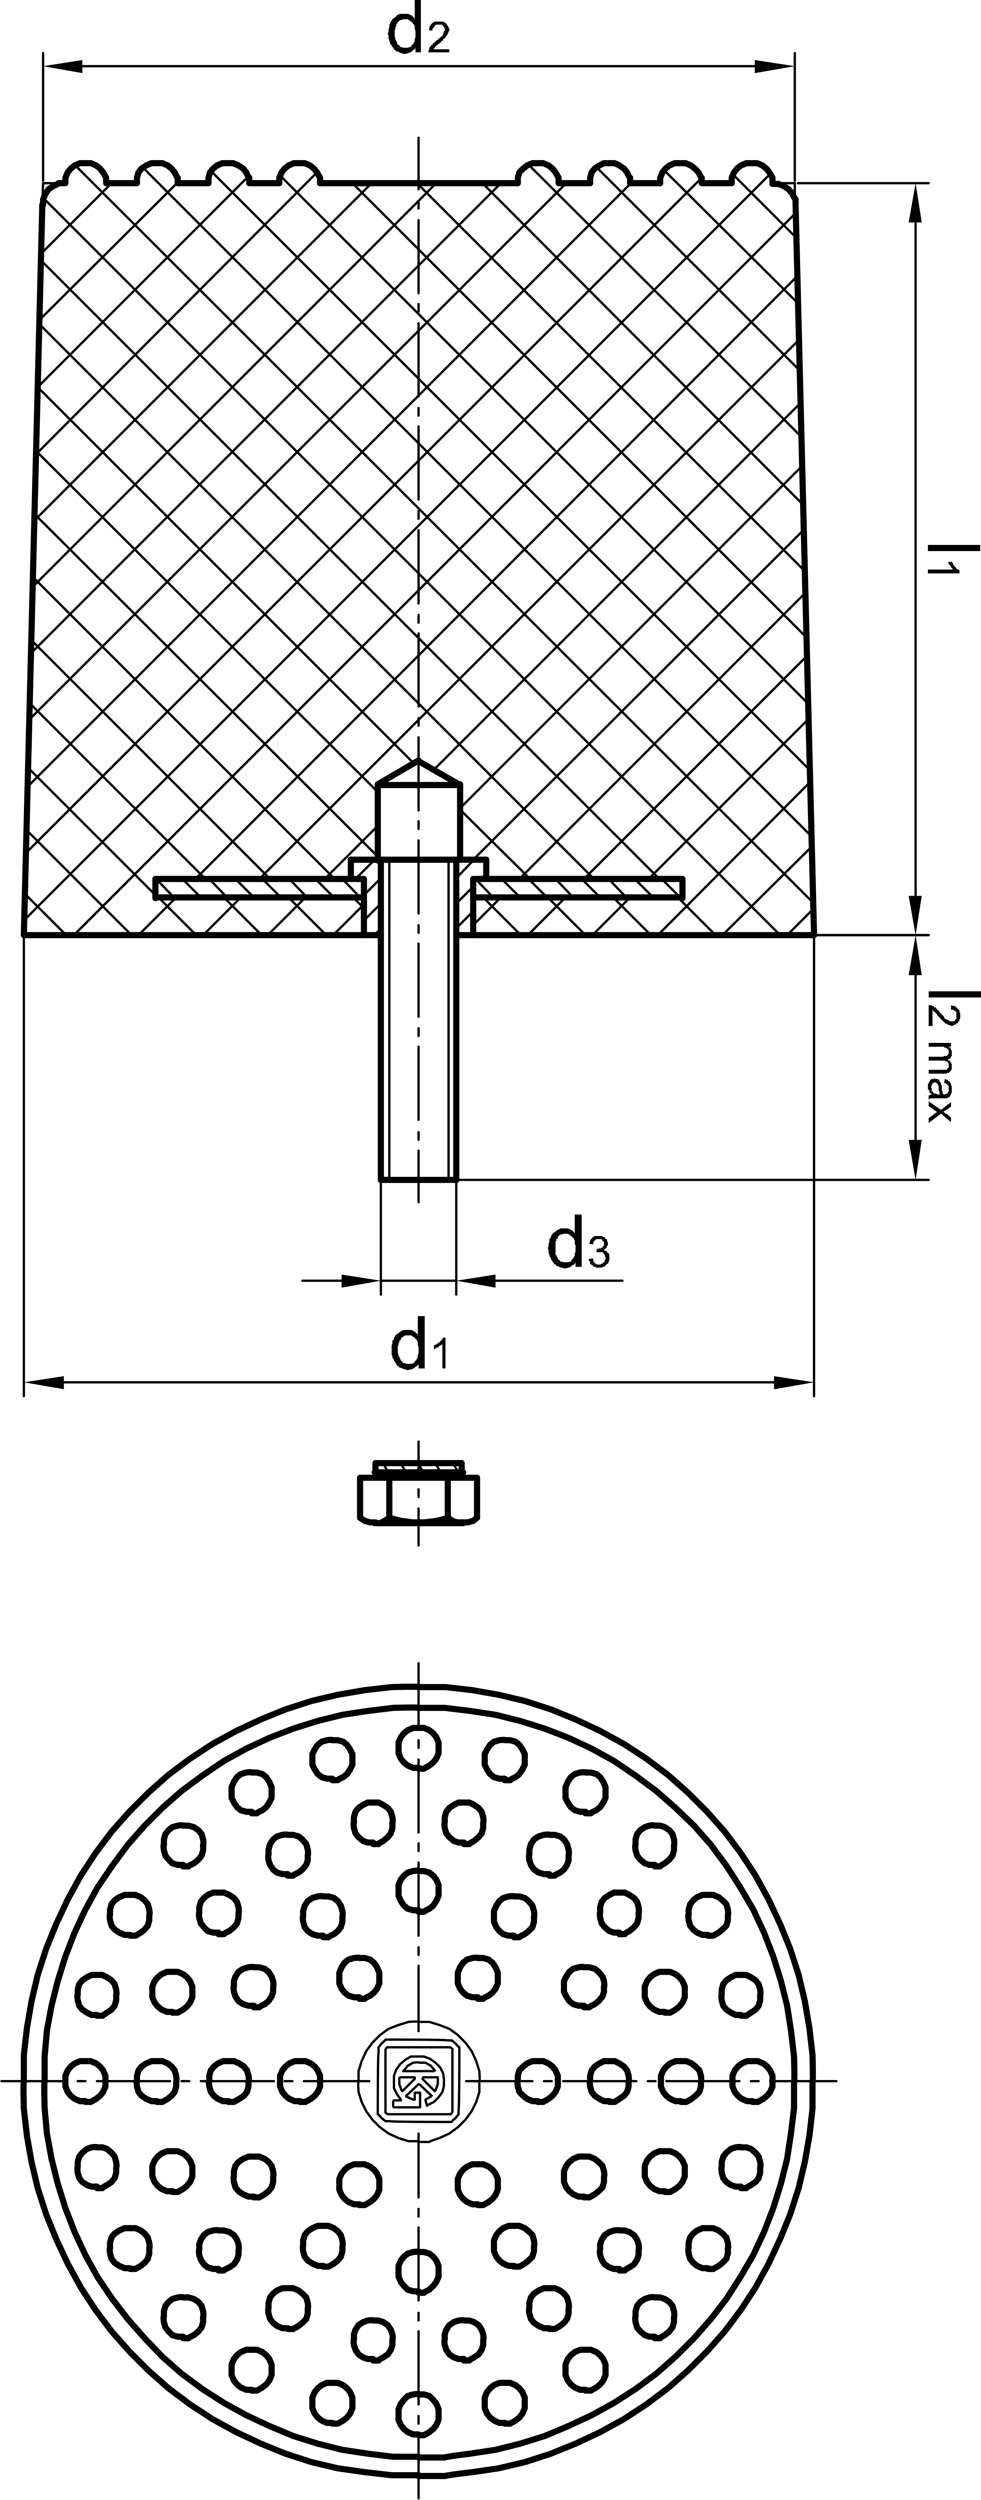
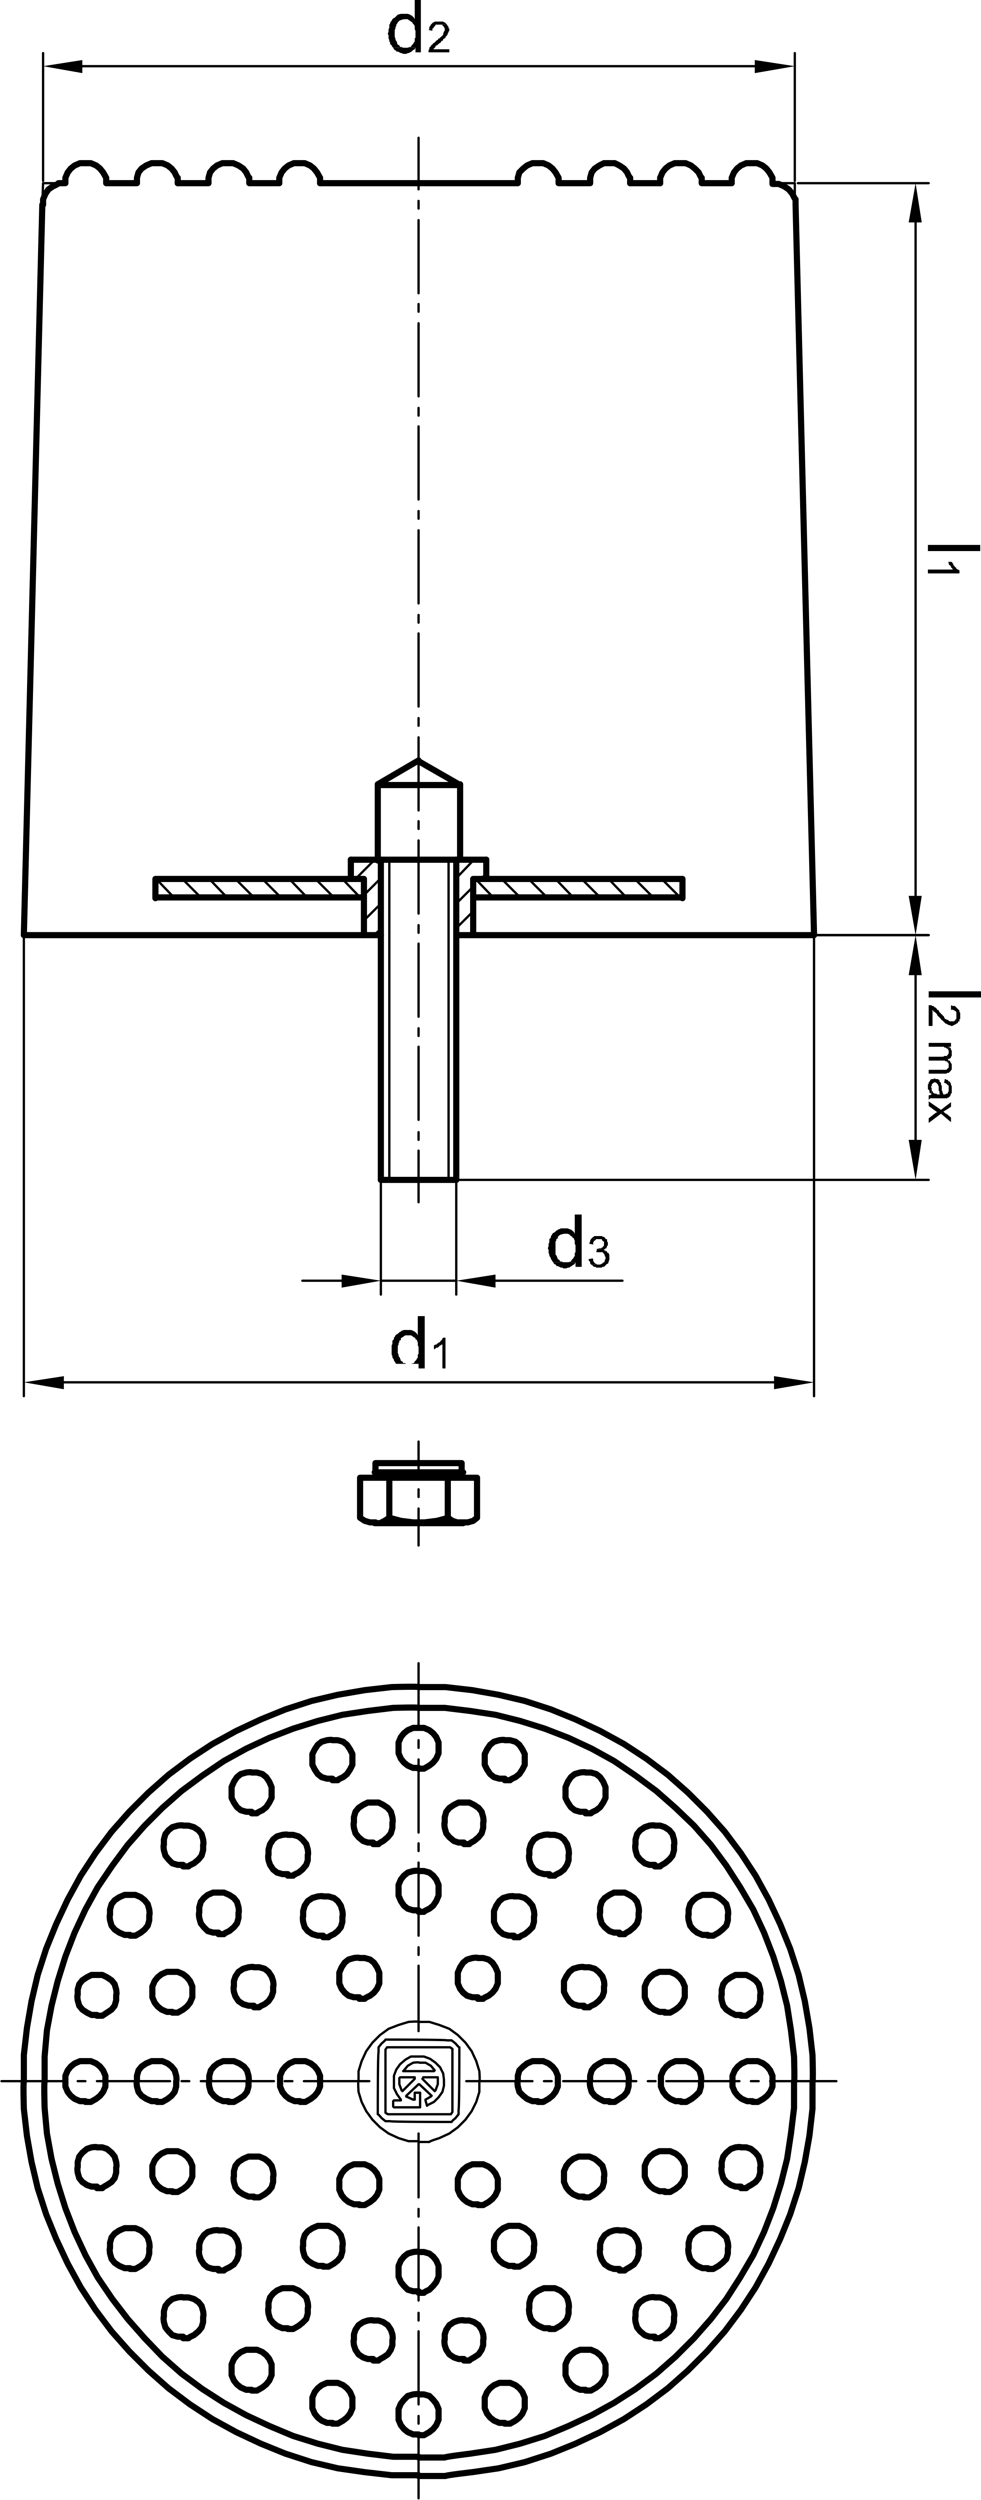
<svg xmlns="http://www.w3.org/2000/svg" id="Ebene_1" data-name="Ebene 1" version="1.2" viewBox="0 0 127.5 324.8">
  <path d="M48.6,121.5l.9-.8M46.2,114.2l2.5-2.5M47.3,116.3l2.2-2.2M47.3,119.6l2.2-2.2" fill="none" stroke="#000" stroke-linecap="round" stroke-linejoin="round" stroke-width=".3" />
  <path d="M49.5,121.5H3.1L5.5,26.6M67.2,23.8h-25.6M45.6,111.7h17.6" fill="none" stroke="#000" stroke-linecap="round" stroke-linejoin="round" stroke-width=".8" />
  <path d="M20.3,114.2l2.4,2.5M23.7,114.2l2.5,2.5M27.2,114.2l2.4,2.5M44.5,114.2l2.4,2.5M41,114.2l2.5,2.5M37.6,114.2l2.4,2.5M34.1,114.2l2.5,2.5M30.6,114.2l2.5,2.5" fill="none" stroke="#000" stroke-linecap="round" stroke-linejoin="round" stroke-width=".3" />
  <path d="M49.5,111.7v41.6M59.3,111.7v41.6M47.3,121.5v-7.3h-1.7v-2.5M45.6,114.2h-25.4v2.5M20.2,116.6h27.1" fill="none" stroke="#000" stroke-linecap="round" stroke-linejoin="round" stroke-width=".8" />
  <path d="M50.6,153.3v-41.6M58.3,153.3v-41.6" fill="none" stroke="#000" stroke-linecap="round" stroke-linejoin="round" stroke-width=".3" />
  <path d="M95.1,23.8h-3.9M76.5,23.8h-3.9M91.2,23.8v-.7c-.1,0-.4-.7-.4-.7l-.5-.5-.5-.4-.7-.3h-.7c0,0-.7,0-.7,0l-.7.3-.5.4-.4.5-.3.7v.7M72.6,23.8v-.7c0,0-.4-.7-.4-.7l-.4-.5-.5-.4-.7-.3h-.7c0,0-.7,0-.7,0l-.7.3-.5.4-.5.5-.2.7v.7M81.9,23.8v-.7c-.1,0-.4-.7-.4-.7l-.4-.5-.6-.4-.6-.3h-.7c0,0-.7,0-.7,0l-.6.3-.6.4-.4.5-.2.7v.7M100.4,23.8v-.7c0,0-.4-.7-.4-.7l-.4-.5-.5-.4-.7-.3h-.7c0,0-.7,0-.7,0l-.7.3-.5.4-.4.5-.3.7v.7M59.3,121.5h46.4M61.5,116.6h27.1M63.2,114.2h25.4" fill="none" stroke="#000" stroke-linecap="round" stroke-linejoin="round" stroke-width=".8" />
  <path d="M61.8,114.2l2.4,2.5M65.2,114.2l2.5,2.5M68.7,114.2l2.5,2.5M86,114.2l2.5,2.5M82.5,114.2l2.5,2.5M79.1,114.2l2.4,2.5M75.6,114.2l2.5,2.5M72.2,114.2l2.4,2.5" fill="none" stroke="#000" stroke-linecap="round" stroke-linejoin="round" stroke-width=".3" />
  <path d="M59.8,111.7v-9.8M49.1,101.9l5.3-3.1M54.4,98.9l5.4,3.1h-10.7v9.8" fill="none" stroke="#000" stroke-linecap="round" stroke-linejoin="round" stroke-width=".8" />
  <path d="M59.3,114.1l2.3-2.4M62.5,114.2l.7-.7M59.3,117.4l2.2-2.2M59.3,120.6l2.2-2.2" fill="none" stroke="#000" stroke-linecap="round" stroke-linejoin="round" stroke-width=".3" />
  <path d="M105.8,121.5l-2.4-94.9v-.7c-.1,0-.4-.7-.4-.7l-.5-.6-.6-.4-.7-.3h-.8M63.2,111.7v2.5M63.2,114.2h-1.7v7.3" fill="none" stroke="#000" stroke-linecap="round" stroke-linejoin="round" stroke-width=".8" />
  <polyline points="103.3 26.6 103.3 23.8 100.4 23.8" fill="none" stroke="#000" stroke-linecap="round" stroke-linejoin="round" stroke-width=".3" />
  <path d="M59.3,153.3h-9.8M88.7,114.2v2.5" fill="none" stroke="#000" stroke-linecap="round" stroke-linejoin="round" stroke-width=".8" />
  <path d="M54.4,149.5v6.7M54.4,147.1v1M54.4,136v9.5M54.4,133.6v1M54.4,122.6v9.5M54.4,120.2v1M54.4,109.2v9.5M54.4,106.7v1M54.4,95.8v9.5M54.4,93.3v1M54.4,82.3v9.5M54.4,79.9v1M54.4,68.9v9.5M54.4,66.4v1M54.4,55.4v9.5M54.4,53v1M54.4,42v9.5M54.4,39.5v1M54.4,28.6v9.5M54.4,26.1v1M54.4,17.9v6.7" fill="none" stroke="#000" stroke-linecap="round" stroke-linejoin="round" stroke-width=".3" />
  <path d="M58.2,197.2l.6.4.6.2h.7c0,0,.7,0,.7,0l.7-.2.5-.4M60,190.1v1.3M59.8,191.3v.7M58.2,197.2v-5.2M62,197.2v-5.2M48.7,197.9h.7c0,0,.6-.3.6-.3l.6-.4M49.1,191.3v.7M48.8,190.1v1.3M50.6,197.2v-5.2M60.2,197.9h-11.5M50.6,197.2l1.5.4,1.6.2h1.5l1.6-.2,1.5-.4M60,190.1h-11.2M60.2,191.3h-11.5M46.8,197.2v-5.2M46.8,197.2l.6.4.7.2h.7M62,192h-15.2" fill="none" stroke="#000" stroke-linecap="round" stroke-linejoin="round" stroke-width=".8" />
  <path d="M8.7,270.4H.2M11.1,270.4h-1M22.1,270.4h-9.5M24.6,270.4h-1M35.6,270.4h-9.5M38,270.4h-1M48,270.4h-8.5M54.4,224.6v-8.5M54.4,227.1v-1M54.4,238.1v-9.5M54.4,240.5v-1M54.4,251.5v-9.5M54.4,254v-1M54.4,263.9v-8.5M100.1,270.4h8.6M97.6,270.4h1M86.6,270.4h9.5M84.2,270.4h1M73.2,270.4h9.5M70.7,270.4h1M60.6,270.4h8.6M54.4,316.3v8.3M54.4,313.9v1M54.4,302.9v9.5M54.4,300.5v1M54.4,289.4v9.5M54.4,287v1M54.4,277.2v8.3" fill="none" stroke="#000" stroke-linecap="round" stroke-linejoin="round" stroke-width=".3" />
  <path d="M54.4,319.3h3.4c0-.1,3.3-.5,3.3-.5l3.3-.5,3.2-.8,3.2-1,3.1-1.3,3-1.4,2.9-1.6,2.8-1.8,2.7-2,2.5-2.2,2.4-2.4,2.2-2.5,2-2.6,1.8-2.8,1.7-2.9,1.4-3,1.2-3.1,1-3.2.8-3.2.5-3.3.4-3.3v-3.4c.1,0,0-3.3,0-3.3l-.4-3.4-.5-3.2-.8-3.2-1-3.2-1.2-3.1-1.4-3-1.7-2.9-1.8-2.8-2-2.7-2.2-2.5-2.4-2.3-2.5-2.2-2.7-2-2.8-1.9-2.9-1.6-3-1.4-3.1-1.2-3.2-1-3.2-.8-3.3-.5-3.3-.4h-3.4c0-.1-3.3,0-3.3,0l-3.3.4-3.3.5-3.2.8-3.2,1-3.1,1.2-3,1.4-2.9,1.6-2.8,1.9-2.7,2-2.5,2.2-2.3,2.3-2.2,2.5-2,2.7-1.9,2.8-1.6,2.9-1.4,3-1.2,3.1-1,3.2-.8,3.2-.6,3.2-.3,3.4v3.3c-.1,0,0,3.4,0,3.4l.3,3.3.6,3.3.8,3.2,1,3.2,1.2,3.1,1.4,3,1.6,2.9,1.9,2.8,2,2.6,2.2,2.5,2.3,2.4,2.5,2.2,2.7,2,2.8,1.8,2.9,1.6,3,1.4,3.1,1.3,3.2,1,3.2.8,3.3.5,3.3.4h3.3ZM54.4,321.7h3.5c0-.1,3.5-.5,3.5-.5l3.4-.5,3.4-.8,3.4-1.1,3.2-1.3,3.2-1.5,3.1-1.7,2.9-1.9,2.8-2.1,2.6-2.3,2.5-2.5,2.3-2.6,2.1-2.8,1.9-2.9,1.7-3.1,1.5-3.2,1.3-3.2,1.1-3.4.8-3.4.6-3.4.4-3.5v-3.5c.1,0,0-3.5,0-3.5l-.4-3.5-.6-3.5-.8-3.4-1.1-3.4-1.3-3.2-1.5-3.2-1.7-3.1-1.9-2.9-2.1-2.8-2.3-2.6-2.5-2.5-2.6-2.3-2.8-2.1-2.9-1.9-3.1-1.7-3.2-1.5-3.2-1.3-3.4-1.1-3.4-.8-3.4-.6-3.5-.4h-3.5c0-.1-3.5,0-3.5,0l-3.5.4-3.5.6-3.4.8-3.4,1.1-3.2,1.3-3.2,1.5-3.1,1.7-2.9,1.9-2.8,2.1-2.6,2.3-2.5,2.5-2.3,2.6-2.1,2.8-1.9,2.9-1.7,3.1-1.5,3.2-1.3,3.2-1.1,3.4-.8,3.4-.6,3.5-.4,3.5v3.5c-.1,0,0,3.5,0,3.5l.4,3.5.6,3.4.8,3.4,1.1,3.4,1.3,3.2,1.5,3.2,1.7,3.1,1.9,2.9,2.1,2.8,2.3,2.6,2.5,2.5,2.6,2.3,2.8,2.1,2.9,1.9,3.1,1.7,3.2,1.5,3.2,1.3,3.4,1.1,3.4.8,3.5.5,3.5.4h3.5Z" fill="none" stroke="#000" stroke-linecap="round" stroke-linejoin="round" stroke-width=".8" />
  <path d="M49.5,166.4h9.8M64.4,166.4h16.5M44.4,166.4h-5.1M59.3,153.6v14.6M49.5,153.6v14.6M54.4,192.1v-4.8M54.4,194.5v-1M54.4,200.8v-4.8" fill="none" stroke="#000" stroke-linecap="round" stroke-linejoin="round" stroke-width=".3" />
  <polyline points="44.4 165.6 44.4 167.3 49.5 166.4" fill="#000" fill-rule="evenodd" stroke-width="0" />
  <polyline points="64.4 165.6 64.4 167.3 59.3 166.4" fill="#000" fill-rule="evenodd" stroke-width="0" />
  <polyline points="73.8 164 73.7 164 71.9 164 72 164.2 72.2 164.3 72.3 164.4 72.3 164.5 72.5 164.5 72.7 164.6 72.9 164.7 73.1 164.7 73.2 164.8 73.6 164.8 73.8 164.7 74 164.7 74.1 164.6 74.3 164.5 74.4 164.4 74.6 164.3 74.7 164.2 74.8 164" fill="#000" fill-rule="evenodd" stroke-width="0" />
  <polyline points="73.4 159.6 72.9 159.6 72.7 159.7 72.6 159.7 72.5 159.8 72.3 159.9 72.2 160 72.1 160.1 71.9 160.2 71.8 160.3 71.7 160.5 71.6 160.6 71.6 160.8 71.5 160.9 71.4 161 71.4 161.2 71.4 161.4 71.3 161.6 71.3 161.9 71.2 162.2 71.2 162.2 71.3 162.4 71.3 162.8 71.4 163 71.4 163.2 71.5 163.3 71.6 163.5 71.6 163.6 71.7 163.7 71.8 163.9 71.9 164 73.5 164 73.2 164 73 163.9 72.8 163.9 72.7 163.7 72.5 163.6 72.5 163.6 72.4 163.3 72.3 163.1 72.2 163 72.2 162.8 72.2 162.6 72.2 161.7 72.2 161.5 72.2 161.3 72.3 161.2 72.3 161 72.5 160.9 72.5 160.7 72.6 160.6 72.7 160.5 72.9 160.4 73.3 160.3 74.7 160.3 74.6 160.1 74.5 160 74.3 159.8 74.2 159.8 74.1 159.7 74 159.7 73.8 159.6 73.6 159.6" fill="#000" fill-rule="evenodd" stroke-width="0" />
  <polyline points="75.6 157.8 74.7 157.8 74.7 160.3 73.5 160.3 73.7 160.3 73.8 160.3 74 160.4 74.1 160.5 74.2 160.6 74.4 160.7 74.4 160.8 74.6 160.9 74.6 161 74.7 161.2 74.7 161.4 74.7 161.6 74.8 161.8 74.8 162.7 74.7 162.8 74.7 163 74.7 163.2 74.6 163.3 74.5 163.5 74.4 163.6 74.3 163.7 74.2 163.9 73.8 164 74.8 164 74.8 164.6 75.6 164.6" fill="#000" fill-rule="evenodd" stroke-width="0" />
  <polyline points="77 163.5 76.5 163.6 76.5 163.7 76.6 163.9 76.7 163.9 76.7 164 76.7 164.2 76.8 164.2 76.8 164.3 77.9 164.3 77.6 164.3 77.5 164.2 77.4 164.2 77.3 164.1 77.2 164 77.2 163.9 77.1 163.9 77.1 163.7 77.1 163.6" fill="#000" fill-rule="evenodd" stroke-width="0" />
  <polyline points="78.9 162.6 77.9 162.7 78.1 162.7 78.2 162.7 78.3 162.7 78.4 162.8 78.5 162.9 78.5 162.9 78.6 163.1 78.6 163.2 78.7 163.3 78.7 163.6 78.6 163.7 78.6 163.8 78.6 163.9 78.5 164 78.5 164 78.3 164.1 78.3 164.2 78.2 164.2 78 164.3 77.9 164.3 76.8 164.3 77 164.4 77.1 164.5 77.2 164.6 77.2 164.6 77.4 164.6 77.5 164.7 78.2 164.7 78.3 164.6 78.3 164.6 78.5 164.6 78.6 164.5 78.6 164.5 78.7 164.4 78.8 164.3 78.9 164.2 79 164.2 79.1 164 79.1 164 79.1 163.9 79.2 163.7 79.2 163.6 79.2 163.4 79.2 163.4 79.2 163.3 79.2 163.1 79.1 162.8 79 162.8 78.9 162.7" fill="#000" fill-rule="evenodd" stroke-width="0" />
  <polyline points="77.6 162.2 77.5 162.7 77.6 162.7 77.7 162.7 77.9 162.7 78.9 162.6 78.7 162.5 78.7 162.5 78.6 162.5 78.5 162.4 78.5 162.4 78.6 162.3 77.7 162.3" fill="#000" fill-rule="evenodd" stroke-width="0" />
  <polyline points="76.9 160.9 76.8 161 76.8 161 76.7 161.2 76.7 161.3 76.7 161.3 76.6 161.5 76.6 161.6 77.1 161.7 77.1 161.6 77.1 161.5 77.1 161.4 77.2 161.3 77.2 161.2 77.3 161.2 77.4 161.1 77.5 161 77.6 161 77.8 161" fill="#000" fill-rule="evenodd" stroke-width="0" />
  <polyline points="77.8 160.6 77.5 160.6 77.4 160.6 77.2 160.6 77.2 160.7 77.1 160.7 77 160.8 76.9 160.9 77.8 161 78 161 78.2 161 78.2 161 78.3 161.2 78.3 161.2 78.4 161.3 78.5 161.3 78.5 161.5 78.5 161.6 78.5 161.6 78.5 161.8 78.5 161.9 78.4 161.9 78.3 162.1 78.2 162.1 78.1 162.2 78 162.2 77.8 162.2 77.7 162.3 78.6 162.3 78.7 162.2 78.8 162.2 78.9 161.9 79 161.8 79 161.4 78.9 161.3 78.9 161.2 78.9 161.1 78.9 161 78.7 161 78.7 160.9 78.6 160.8 78.5 160.7 78.5 160.7 78.3 160.7 78.3 160.6 78.2 160.6 77.9 160.6" fill="#000" fill-rule="evenodd" stroke-width="0" />
  <path d="M8.3,179.6h92.3M105.8,121.9v59.5M3.1,121.9v59.5" fill="none" stroke="#000" stroke-linecap="round" stroke-linejoin="round" stroke-width=".3" />
  <polyline points="8.3 178.8 8.3 180.5 3.1 179.6" fill="#000" fill-rule="evenodd" stroke-width="0" />
  <polyline points="100.6 178.8 100.6 180.5 105.8 179.6" fill="#000" fill-rule="evenodd" stroke-width="0" />
-   <polyline points="53.4 177.2 53.2 177.2 51.5 177.2 51.6 177.4 51.7 177.5 51.9 177.6 51.9 177.7 52.1 177.7 52.3 177.8 52.5 177.9 52.7 177.9 52.8 178 53.2 178 53.4 177.9 53.6 177.9 53.7 177.8 53.9 177.7 54 177.6 54.3 177.4 54.4 177.2" fill="#000" fill-rule="evenodd" stroke-width="0" />
  <polyline points="53 172.8 52.5 172.8 52.2 172.9 52.1 173 51.9 173.1 51.8 173.2 51.7 173.3 51.5 173.4 51.4 173.5 51.3 173.7 51.2 173.8 51.2 174 51.1 174.1 51 174.2 51 174.4 51 174.6 50.9 174.8 50.9 175.1 50.9 175.4 50.9 175.4 50.9 175.6 50.9 176 51 176.2 51 176.4 51.1 176.5 51.2 176.7 51.2 176.8 51.3 176.9 51.4 177.1 51.5 177.2 53.1 177.2 52.8 177.2 52.6 177.1 52.4 177.1 52.3 176.9 52.1 176.8 52.1 176.8 52 176.5 51.9 176.3 51.8 176.2 51.8 176 51.7 175.8 51.7 174.9 51.8 174.7 51.8 174.5 51.9 174.4 51.9 174.2 52.1 174.1 52.1 173.9 52.2 173.8 52.4 173.7 52.5 173.6 52.7 173.5 52.9 173.5 54.3 173.5 54.2 173.3 54.1 173.2 53.9 173 53.8 173 53.7 172.9 53.4 172.8 53.2 172.8" fill="#000" fill-rule="evenodd" stroke-width="0" />
  <polyline points="55.2 171 54.3 171 54.3 173.5 53.1 173.5 53.2 173.5 53.4 173.5 53.6 173.6 53.7 173.7 53.9 173.8 54 173.9 54 174 54.2 174.1 54.2 174.2 54.3 174.4 54.3 174.6 54.3 174.8 54.4 175 54.4 175.9 54.3 176 54.3 176.2 54.3 176.4 54.2 176.5 54.1 176.7 54 176.8 53.9 176.9 53.8 177.1 53.4 177.2 54.4 177.2 54.4 177.8 55.2 177.8" fill="#000" fill-rule="evenodd" stroke-width="0" />
  <polyline points="56.8 174.6 56.7 174.7 56.6 174.7 56.4 174.8 56.4 175.3 56.5 175.3 56.6 175.2 56.7 175.1 56.7 175.1 56.9 175.1 57 175 57 175 57.1 174.9 57.2 174.8 57.3 174.8 57.4 174.7 57.5 174.7" fill="#000" fill-rule="evenodd" stroke-width="0" />
  <polyline points="57.9 173.8 57.6 173.8 57.6 173.8 57.5 173.9 57.5 174 57.4 174.1 57.3 174.2 57.2 174.3 57.2 174.4 57 174.4 57 174.5 56.9 174.5 56.8 174.6 57.5 174.7 57.5 177.8 57.9 177.8" fill="#000" fill-rule="evenodd" stroke-width="0" />
  <path d="M119,28.9v87.5M106.1,121.5h14.6M103.7,23.8h17" fill="none" stroke="#000" stroke-linecap="round" stroke-linejoin="round" stroke-width=".3" />
  <polyline points="119.8 28.9 118.1 28.9 119 23.8" fill="#000" fill-rule="evenodd" stroke-width="0" />
  <polyline points="119.8 116.4 118.1 116.4 119 121.5" fill="#000" fill-rule="evenodd" stroke-width="0" />
  <rect x="120.6" y="70.8" width="6.8" height=".8" fill="#000" stroke-width="0" />
  <polyline points="123.9 73.3 123.7 73 123.2 73 123.2 73 123.3 73.1 123.3 73.2 123.3 73.3 123.4 73.4 123.5 73.5 123.5 73.5 123.6 73.6 123.6 73.7 123.7 73.8 123.8 73.9 123.8 74" fill="#000" fill-rule="evenodd" stroke-width="0" />
  <polyline points="124.7 74.5 124.7 74.2 124.7 74.1 124.5 74 124.5 74 124.3 73.9 124.3 73.8 124.2 73.7 124.1 73.7 124.1 73.6 124 73.5 123.9 73.4 123.9 73.3 123.8 74 120.6 74 120.6 74.5" fill="#000" fill-rule="evenodd" stroke-width="0" />
  <path d="M119,126.7v21.5M59.7,153.3h61M106.1,121.5h14.6" fill="none" stroke="#000" stroke-linecap="round" stroke-linejoin="round" stroke-width=".3" />
  <polyline points="119.8 126.7 118.1 126.7 119 121.5" fill="#000" fill-rule="evenodd" stroke-width="0" />
  <polyline points="119.8 148.1 118.1 148.1 119 153.3" fill="#000" fill-rule="evenodd" stroke-width="0" />
  <rect x="120.7" y="128.8" width="6.8" height=".8" fill="#000" stroke-width="0" />
  <polyline points="124.3 133 124.3 131.9 124.3 132.2 124.3 132.4 124.2 132.4 124.2 132.5 124.1 132.6 124 132.7 123.9 132.7 123.5 132.7 123.4 132.7 123.2 132.5 123.1 132.5 123 132.5 123 132.4 122.8 132.4 122.8 132.3 122.7 132.2 122.7 132.1 122.6 132 122.5 131.9 122.4 131.8 122.3 131.7 122.2 131.6 122.1 131.5 122 131.3 121.9 131.2 121.8 131.2 121.7 131 121.7 131 121.6 130.9 121.5 130.9 121.4 130.8 121.3 130.7 121.2 130.7 121.1 130.7 121.1 130.6 120.9 130.6 120.7 130.6 120.7 133.3 121.2 133.3 121.2 131.2 121.3 131.3 121.3 131.4 121.5 131.5 121.5 131.5 121.5 131.5 121.6 131.6 121.7 131.7 121.8 131.8 121.8 131.9 122.2 132.3 122.3 132.4 122.3 132.5 122.4 132.5 122.5 132.6 122.6 132.7 122.7 132.8 122.7 132.8 122.8 132.9 122.9 133 123 133 123.1 133.1 123.2 133.1 123.2 133.1 123.3 133.2 123.5 133.2 123.6 133.3 123.8 133.3 123.9 133.2 124 133.2 124.1 133.1 124.2 133.1 124.3 133" fill="#000" fill-rule="evenodd" stroke-width="0" />
  <polyline points="124.8 132 124.8 131.6 124.7 131.5 124.7 131.4 124.7 131.3 124.6 131.2 124.5 131.1 124.3 130.9 124.2 130.8 124.1 130.7 124 130.7 123.9 130.7 123.8 130.7 123.6 130.6 123.6 131.2 123.8 131.2 123.9 131.2 124 131.3 124.1 131.3 124.2 131.4 124.3 131.5 124.3 131.6 124.3 131.7 124.3 133 124.5 132.9 124.5 132.8 124.6 132.7 124.7 132.7 124.7 132.5 124.7 132.4 124.8 132.4 124.8 132.1" fill="#000" fill-rule="evenodd" stroke-width="0" />
  <polyline points="123.3 137.8 123.2 137.7 123.2 137 123.1 137.1 123.1 137.2 123 137.2 122.7 137.2 122.6 137.3 120.7 137.3 120.7 137.8 122.7 137.8 122.8 137.8 122.9 137.9 123 137.9 123.1 137.9 123.2 138.1 123.2 138.1 123.3 138.2 123.3 138.5" fill="#000" fill-rule="evenodd" stroke-width="0" />
  <polyline points="123.3 136 123.2 136 123.2 136.4 123.3 136.5 123.3 136.7" fill="#000" fill-rule="evenodd" stroke-width="0" />
  <polyline points="123.6 136 123.6 135.5 120.7 135.5 120.7 136 122.7 136 122.7 136.1 122.8 136.1 122.9 136.1 123 136.2 123.2 136.3 123.2 136.4 123.2 136" fill="#000" fill-rule="evenodd" stroke-width="0" />
  <polyline points="123.7 136.9 123.7 136.5 123.6 136.4 123.6 136.3 123.6 136.3 123.5 136.1 123.4 136.1 123.3 136 123.3 136.7 123.3 136.9 123.2 137 123.2 137.7 123.2 137.6 123.3 137.6 123.5 137.5 123.6 137.4 123.6 137.3 123.7 137.2 123.7 137" fill="#000" fill-rule="evenodd" stroke-width="0" />
  <polyline points="123.7 138.6 123.7 138.3 123.6 138.1 123.5 138 123.5 137.9 123.4 137.8 123.3 137.8 123.3 138.7 123.2 138.8 123.2 138.8 123.1 138.9 123 139 122.8 139 122.7 139 120.7 139 120.7 139.5 123 139.5 123.1 139.4 123.2 139.4 123.3 139.4 123.4 139.3 123.6 139.1 123.6 139 123.7 139 123.7 138.7" fill="#000" fill-rule="evenodd" stroke-width="0" />
  <polyline points="121.1 141.6 121.1 141.4 121 141.2 121 142.1 121.1 142.2" fill="#000" fill-rule="evenodd" stroke-width="0" />
  <polyline points="122.2 140.6 122.1 140.5 122.1 140.3 122 140.3 121.9 140.2 121.8 140.2 121.7 140.2 121.6 140.2 121.5 140.1 121.3 140.2 121.2 140.2 121.1 140.2 121.1 140.2 120.9 140.3 120.9 140.4 120.8 140.5 120.8 140.6 120.7 140.6 120.7 140.8 120.6 140.9 120.6 141.5 120.8 141.7 120.8 141.8 120.8 142 120.9 142 121 142.1 121 141.2 121.1 141.1 121.1 141 121.1 140.9 121.2 140.8 121.2 140.8 121.3 140.7 121.3 140.7 121.5 140.6 121.5 140.6 121.7 140.7 121.7 140.7 121.8 140.8 121.9 140.9 121.9 141 122 141.1 122 141.2 122 141.4 122 141.7 122.1 141.8 122.1 141.9 122.1 142 122.1 142.1 122.2 142.2" fill="#000" fill-rule="evenodd" stroke-width="0" />
  <polyline points="123.3 140.5 123.2 140.4 123.2 140.3 123 140.3 122.9 140.2 122.8 140.2 122.7 140.7 122.8 140.7 123 140.8 123.2 141 123.3 141.1 123.3 141.5" fill="#000" fill-rule="evenodd" stroke-width="0" />
  <polyline points="123.7 141.5 123.7 141.1 123.6 141 123.6 140.9 123.6 140.8 123.5 140.7 123.5 140.6 123.4 140.5 123.3 140.5 123.3 141.5 123.3 141.8 123.2 141.9 123.2 142 123.2 142 123.1 142.1 123 142.1 123 142.1 122.8 142.2 122.6 142.2 122.6 142.1 122.5 142 122.5 141.8 122.4 141.7 122.4 141.4 122.4 141.3 122.4 141.1 122.3 140.9 122.3 140.8 122.3 140.7 122.2 140.6 122.2 142.2 121.8 142.2 121.7 142.1 121.6 142.1 121.5 142.1 121.3 142 121.3 142 121.2 141.8 121.2 141.8 121.1 141.7 121.1 141.6 121.1 142.2 121 142.2 120.9 142.3 120.8 142.3 120.7 142.3 120.7 142.9 120.8 142.8 120.8 142.8 120.9 142.7 121.1 142.7 121.2 142.7 123.1 142.7 123.2 142.6 123.3 142.6 123.4 142.5 123.5 142.4 123.5 142.4 123.6 142.1 123.7 142 123.7 141.7" fill="#000" fill-rule="evenodd" stroke-width="0" />
  <polyline points="122.3 144.2 120.7 143.1 120.7 143.7 121.8 144.5" fill="#000" fill-rule="evenodd" stroke-width="0" />
  <polyline points="123.6 143.8 123.6 143.2 122.3 144.2 121.8 144.5 121.6 144.6 120.7 145.3 120.7 145.9 122.3 144.7 122.6 144.4 122.7 144.4 122.7 144.4 122.8 144.3 123 144.2" fill="#000" fill-rule="evenodd" stroke-width="0" />
  <polyline points="123.6 145.8 123.6 145.2 123 144.7 122.9 144.7 122.8 144.6 122.7 144.5 122.6 144.4 122.3 144.7" fill="#000" fill-rule="evenodd" stroke-width="0" />
  <path d="M10.7,8.6h87.5M103.3,23.5V6.9M5.6,23.5V6.9" fill="none" stroke="#000" stroke-linecap="round" stroke-linejoin="round" stroke-width=".3" />
  <polyline points="10.7 7.8 10.7 9.5 5.6 8.6" fill="#000" fill-rule="evenodd" stroke-width="0" />
  <polyline points="98.1 7.8 98.1 9.5 103.3 8.6" fill="#000" fill-rule="evenodd" stroke-width="0" />
  <polyline points="53 6.2 52.8 6.2 51.1 6.2 51.2 6.4 51.3 6.5 51.5 6.6 51.5 6.7 51.7 6.7 51.9 6.8 52.1 6.9 52.2 6.9 52.4 7 52.8 7 53 6.9 53.1 6.9 53.3 6.8 53.5 6.7 53.7 6.5 53.9 6.4 54 6.2" fill="#000" fill-rule="evenodd" stroke-width="0" />
  <polyline points="52.5 1.8 52.1 1.8 51.7 1.9 51.6 2 51.5 2.1 51.4 2.2 51.3 2.3 51.1 2.4 51 2.5 50.9 2.7 50.8 2.8 50.7 3 50.7 3.1 50.6 3.2 50.6 3.4 50.6 3.6 50.5 3.8 50.5 4.1 50.4 4.4 50.4 4.4 50.5 4.6 50.5 5 50.6 5.2 50.6 5.4 50.7 5.5 50.7 5.7 50.8 5.8 50.9 5.9 51 6.1 51.1 6.2 52.7 6.2 52.4 6.2 52.2 6.1 52 6.1 51.9 5.9 51.7 5.8 51.7 5.8 51.6 5.6 51.6 5.5 51.5 5.3 51.4 5.2 51.4 5 51.3 4.8 51.3 3.9 51.4 3.7 51.4 3.5 51.5 3.4 51.5 3.2 51.6 3.1 51.7 2.9 51.8 2.8 51.9 2.7 52.1 2.6 52.5 2.5 53.9 2.5 53.8 2.3 53.7 2.2 53.5 2 53.4 2 53.3 1.9 53 1.8 52.8 1.8" fill="#000" fill-rule="evenodd" stroke-width="0" />
  <polyline points="54.7 0 53.9 0 53.9 2.5 52.7 2.5 52.8 2.5 53 2.5 53.1 2.6 53.3 2.7 53.4 2.8 53.6 2.9 53.6 3 53.7 3.1 53.8 3.2 53.9 3.4 53.9 3.6 53.9 3.8 54 4 54 4.9 53.9 5 53.9 5.2 53.9 5.4 53.8 5.5 53.7 5.7 53.6 5.8 53.5 5.9 53.4 6.1 53.2 6.1 53 6.2 54 6.2 54 6.8 54.7 6.8" fill="#000" fill-rule="evenodd" stroke-width="0" />
  <polyline points="58.1 3.2 57 3.2 57.3 3.2 57.5 3.2 57.5 3.3 57.6 3.4 57.7 3.5 57.7 3.5 57.8 3.7 57.8 4 57.7 4.1 57.6 4.4 57.6 4.4 57.6 4.5 57.5 4.6 57.5 4.7 57.4 4.7 57.3 4.8 57.2 4.9 57.1 5 57 5 56.9 5.2 56.8 5.2 56.7 5.3 56.6 5.4 56.5 5.5 56.4 5.6 56.3 5.6 56.2 5.8 56.1 5.8 56.1 5.9 56 5.9 56 6 55.9 6.1 55.8 6.2 55.8 6.3 55.8 6.4 55.7 6.5 55.7 6.6 55.7 6.8 58.4 6.8 58.4 6.4 56.3 6.4 56.5 6.2 56.6 6.1 56.6 6.1 56.6 6 56.7 5.9 56.8 5.9 56.9 5.8 57 5.7 57.3 5.5 57.4 5.3 57.5 5.3 57.6 5.2 57.6 5.1 57.7 5 57.8 5 57.9 4.9 57.9 4.9 57.9 4.8 58 4.7 58.1 4.6 58.1 4.6 58.2 4.4 58.2 4.4 58.2 4.3 58.3 4.2 58.3 4.1 58.4 4 58.4 3.7 58.3 3.7 58.3 3.5 58.2 3.4 58.2 3.4 58.1 3.2" fill="#000" fill-rule="evenodd" stroke-width="0" />
  <polyline points="57.1 2.8 56.7 2.8 56.6 2.8 56.5 2.8 56.4 2.9 56.3 2.9 56.2 3 56.1 3.1 56.1 3.1 56 3.2 55.9 3.4 55.8 3.5 55.8 3.5 55.8 3.7 55.8 3.8 55.7 3.9 56.2 4 56.2 3.7 56.3 3.7 56.4 3.5 56.4 3.5 56.5 3.4 56.6 3.3 56.6 3.2 56.7 3.2 56.8 3.2 58.1 3.2 58 3.1 57.9 3 57.8 2.9 57.7 2.9 57.6 2.8 57.5 2.8 57.5 2.8 57.2 2.8" fill="#000" fill-rule="evenodd" stroke-width="0" />
  <path d="M69.9,273.1h.7c0,0,.7-.4.7-.4l.5-.4.4-.5.3-.7v-.7c0,0,0-.7,0-.7l-.3-.7-.4-.5-.5-.4-.7-.3h-.7c0,0-.7,0-.7,0l-.7.3-.5.4-.5.5-.2.7v.7c-.1,0,0,.7,0,.7l.2.7.5.5.5.4.7.3h.7ZM79.2,273.1h.7c0,0,.6-.4.6-.4l.6-.4.4-.5.2-.7v-.7c.1,0,0-.7,0-.7l-.2-.7-.4-.5-.6-.4-.6-.3h-.7c0,0-.7,0-.7,0l-.6.3-.6.4-.4.5-.2.7v.7c-.1,0,0,.7,0,.7l.2.7.4.5.6.4.6.3h.7ZM88.5,273.1h.7c0,0,.7-.4.7-.4l.5-.4.5-.5.2-.7v-.7c.1,0,0-.7,0-.7l-.2-.7-.5-.5-.5-.4-.7-.3h-.7c0,0-.7,0-.7,0l-.7.3-.5.4-.4.5-.3.7v.7c0,0,0,.7,0,.7l.3.7.4.5.5.4.7.3h.7ZM97.8,273.1h.7c0,0,.7-.4.7-.4l.5-.4.4-.5.3-.7v-.7c0,0,0-.7,0-.7l-.3-.7-.4-.5-.5-.4-.7-.3h-.7c0,0-.7,0-.7,0l-.7.3-.5.4-.4.5-.3.7v.7c0,0,0,.7,0,.7l.3.7.4.5.5.4.7.3h.7ZM85.8,23.8h-3.9" fill="none" stroke="#000" stroke-linecap="round" stroke-linejoin="round" stroke-width=".8" />
  <path d="M55.3,272.8l.7-.4M55.3,272.9l.2.7M56.6,271.6l.3-.8v-.8M56,272.4h0M56.6,271.6h0c0,0,0,0,0,0M56.9,270h0M55.3,272.8h0M55.5,273.5h0M52.8,272.4l.9.4M53.9,271.9v.9M54.6,273.7v-1.8M52,269.9h1.9M51.9,270v.8l.3.8M53.9,270.1l-1.6,1.6M54.6,271.9h-.7M54.4,270.8l-1.6,1.5M54.4,273.8h.2M52.1,272.9h-.9M51.1,273v.7M51.2,273.8h3.2M52,269.9h0c0,0,0,0,0,0M52.2,271.6h0c0,0,0,0,0,0M52.8,272.3h0M53.7,272.8h.1M52.1,272.9h0M55,269.9h0M53.9,270.1h0c0,0,0-.1,0-.1M54.5,270.8h0M53.9,271.9h0M54.6,271.9h0c0,0,0,0,0,0M54.6,273.8h0M51.2,272.9h0M51.1,273.7h0c0,0,0,0,0,0M55,269.9h1.9M54.9,270.1l1.6,1.6M54.5,270.8l1.6,1.5M56.4,269.1h0M56.5,269l-.5-.6-.7-.4h-.8c0-.1-.8,0-.8,0l-.7.4-.5.6h0c0,0,0,0,0,0M56.4,269.1h-4M55.6,273.5l.8-.4.6-.6.5-.7.2-.8v-.8c0,0-.1-.8-.1-.8l-.4-.8-.6-.6-.7-.5-.8-.3h-.8c0,0-.9,0-.9,0l-.7.4-.7.6-.5.7-.3.8v.8c0,0,0,.8,0,.8l.4.8.5.7M50.1,274.1v.4c0,0,.3.2.3.2h.4c0,0,7.4,0,7.4,0h.4c0,0,.2-.3.2-.3v-.4c0,0,0-7.4,0-7.4v-.4c0,0-.3-.2-.3-.2h-.4c0,0-7.4,0-7.4,0h-.4c0,0-.2.3-.2.3v.4c0,0,0,7.4,0,7.4ZM49.1,274.1v.6c.1,0,.5.5.5.5l.5.4h.6c0,.1,7.4.1,7.4.1h.6c0-.1.5-.5.5-.5l.4-.5v-.6c.1,0,.1-7.4.1-7.4v-.7c-.1,0-.5-.5-.5-.5l-.5-.4h-.6c0-.1-7.4-.1-7.4-.1h-.6c0,.1-.5.5-.5.5l-.4.5v.7c-.1,0-.1,7.4-.1,7.4ZM54.4,278.3h1.4c0-.1,1.3-.5,1.3-.5l1.3-.6,1.1-.8,1-1,.8-1.1.6-1.2.4-1.3v-1.4c.1,0,0-1.3,0-1.3l-.4-1.3-.6-1.3-.8-1.1-1-1-1.1-.8-1.3-.5-1.3-.4h-1.4c0-.1-1.3,0-1.3,0l-1.3.4-1.3.5-1.1.8-1,1-.8,1.1-.6,1.3-.4,1.3v1.3c-.1,0,0,1.4,0,1.4l.4,1.3.6,1.2.8,1.1,1,1,1.1.8,1.3.6,1.3.4h1.3Z" fill="none" stroke="#000" stroke-linecap="round" stroke-linejoin="round" stroke-width=".3" />
  <path d="M8.4,23.8h-.8c0,.1-.7.4-.7.4l-.6.4-.4.6-.3.7v.7M13.8,23.8h3.9M32.4,23.8h3.9M23.1,23.8v-.7c-.1,0-.4-.7-.4-.7l-.4-.5-.5-.4-.7-.3h-.7c0,0-.7,0-.7,0l-.7.3-.6.4-.4.5-.2.7v.7M41.6,23.8v-.7c0,0-.4-.7-.4-.7l-.4-.5-.5-.4-.7-.3h-.7c0,0-.7,0-.7,0l-.7.3-.5.4-.4.5-.3.7v.7M32.4,23.8v-.7c-.1,0-.4-.7-.4-.7l-.4-.5-.6-.4-.7-.3h-.7c0,0-.7,0-.7,0l-.7.3-.5.4-.4.5-.2.7v.7M13.8,23.8v-.7c0,0-.4-.7-.4-.7l-.4-.5-.5-.4-.7-.3h-.7c0,0-.7,0-.7,0l-.7.3-.5.4-.4.5-.3.7v.7" fill="none" stroke="#000" stroke-linecap="round" stroke-linejoin="round" stroke-width=".8" />
  <polyline points="5.5 26.6 5.6 23.8 8.4 23.8" fill="none" stroke="#000" stroke-linecap="round" stroke-linejoin="round" stroke-width=".3" />
  <path d="M62.1,286.5h.7c0,0,.7-.4.7-.4l.5-.4.4-.5.3-.7v-.7c0,0,0-.7,0-.7l-.3-.7-.4-.5-.5-.4-.7-.3h-.7c0,0-.7,0-.7,0l-.7.3-.5.4-.4.5-.3.7v.7c0,0,0,.7,0,.7l.3.7.4.5.5.4.7.3h.7ZM46.7,286.5h.7c0,0,.7-.4.7-.4l.5-.4.4-.5.3-.7v-.7c0,0,0-.7,0-.7l-.3-.7-.4-.5-.5-.4-.7-.3h-.7c0,0-.7,0-.7,0l-.7.3-.5.4-.4.5-.3.7v.7c0,0,0,.7,0,.7l.3.7.4.5.5.4.7.3h.7ZM39,273.1h.7c0,0,.7-.4.7-.4l.5-.4.4-.5.3-.7v-.7c0,0,0-.7,0-.7l-.3-.7-.4-.5-.5-.4-.7-.3h-.7c0,0-.7,0-.7,0l-.7.3-.5.4-.4.5-.3.7v.7c0,0,0,.7,0,.7l.3.7.4.5.5.4.7.3h.7ZM46.7,259.7h.7c0-.1.7-.4.7-.4l.5-.4.4-.5.3-.7v-.7c0,0,0-.7,0-.7l-.3-.7-.4-.6-.5-.4-.7-.2h-.7c0-.1-.7,0-.7,0l-.7.2-.5.4-.4.6-.3.7v.7c0,0,0,.7,0,.7l.3.7.4.5.5.4.7.2h.7ZM62.1,259.7h.7c0-.1.7-.4.7-.4l.5-.4.4-.5.3-.7v-.7c0,0,0-.7,0-.7l-.3-.7-.4-.6-.5-.4-.7-.2h-.7c0-.1-.7,0-.7,0l-.7.2-.5.4-.4.6-.3.7v.7c0,0,0,.7,0,.7l.3.7.4.5.5.4.7.2h.7ZM75.9,285.5h.7c0,0,.7-.4.7-.4l.5-.4.5-.5.2-.7v-.7c.1,0,0-.7,0-.7l-.2-.7-.5-.5-.5-.4-.7-.3h-.7c0,0-.7,0-.7,0l-.7.3-.5.4-.4.5-.3.7v.7c0,0,0,.7,0,.7l.3.7.4.5.5.4.7.3h.7ZM66.8,294.5h.7c0,0,.7-.4.7-.4l.5-.4.5-.5.2-.7v-.7c.1,0,0-.7,0-.7l-.2-.7-.5-.5-.5-.4-.7-.3h-.7c0,0-.7,0-.7,0l-.7.3-.5.4-.4.5-.3.7v.7c0,0,0,.7,0,.7l.3.7.4.5.5.4.7.3h.7ZM54.4,297.9h.7c0-.1.7-.4.7-.4l.5-.5.4-.5.3-.7v-.7c0,0,0-.7,0-.7l-.3-.7-.4-.5-.5-.4-.7-.2h-.7c0-.1-.7,0-.7,0l-.7.2-.5.4-.4.5-.3.7v.7c0,0,0,.7,0,.7l.3.7.4.5.5.5.7.2h.7ZM42,294.5h.7c0,0,.7-.4.7-.4l.5-.4.4-.5.2-.7v-.7c.1,0,0-.7,0-.7l-.2-.7-.4-.5-.5-.4-.7-.3h-.7c0,0-.7,0-.7,0l-.7.3-.6.4-.4.5-.2.7v.7c-.1,0,0,.7,0,.7l.2.7.4.5.6.4.7.3h.7ZM33,285.5h.7c0,0,.7-.4.7-.4l.5-.4.4-.5.2-.7v-.7c.1,0,0-.7,0-.7l-.2-.7-.4-.5-.5-.4-.7-.3h-.7c0,0-.7,0-.7,0l-.7.3-.6.4-.4.5-.2.7v.7c-.1,0,0,.7,0,.7l.2.7.4.5.6.4.7.3h.7ZM29.7,273.1h.7c0,0,.7-.4.7-.4l.6-.4.4-.5.2-.7v-.7c.1,0,0-.7,0-.7l-.2-.7-.4-.5-.6-.4-.7-.3h-.7c0,0-.7,0-.7,0l-.7.3-.5.4-.4.5-.2.7v.7c-.1,0,0,.7,0,.7l.2.7.4.5.5.4.7.3h.7ZM33,260.8h.7c0-.1.7-.4.7-.4l.5-.4.4-.6.2-.6v-.7c.1,0,0-.7,0-.7l-.2-.6-.4-.6-.5-.4-.7-.2h-.7c0-.1-.7,0-.7,0l-.7.2-.6.4-.4.6-.2.6v.7c-.1,0,0,.7,0,.7l.2.6.4.6.6.4.7.2h.7ZM42,251.7h.7c0-.1.7-.4.7-.4l.5-.4.4-.5.2-.7v-.7c.1,0,0-.7,0-.7l-.2-.7-.4-.6-.5-.4-.7-.2h-.7c0-.1-.7,0-.7,0l-.7.2-.6.4-.4.6-.2.7v.7c-.1,0,0,.7,0,.7l.2.7.4.5.6.4.7.2h.7ZM54.4,248.4h.7c0-.1.7-.4.7-.4l.5-.4.4-.6.3-.7v-.7c0,0,0-.7,0-.7l-.3-.7-.4-.5-.5-.4-.7-.2h-.7c0-.1-.7,0-.7,0l-.7.2-.5.4-.4.5-.3.7v.7c0,0,0,.7,0,.7l.3.7.4.6.5.4.7.2h.7ZM66.8,251.7h.7c0-.1.7-.4.7-.4l.5-.4.5-.5.2-.7v-.7c.1,0,0-.7,0-.7l-.2-.7-.5-.6-.5-.4-.7-.2h-.7c0-.1-.7,0-.7,0l-.7.2-.5.4-.4.6-.3.7v.7c0,0,0,.7,0,.7l.3.7.4.5.5.4.7.2h.7ZM75.9,260.8h.7c0-.1.7-.4.7-.4l.5-.4.5-.6.2-.6v-.7c.1,0,0-.7,0-.7l-.2-.6-.5-.6-.5-.4-.7-.2h-.7c0-.1-.7,0-.7,0l-.7.2-.5.4-.4.6-.3.6v.7c0,0,0,.7,0,.7l.3.6.4.6.5.4.7.2h.7ZM86.4,284.8h.7c0,0,.7-.4.7-.4l.5-.4.4-.5.3-.7v-.7c0,0,0-.7,0-.7l-.3-.7-.4-.5-.5-.4-.7-.3h-.7c0,0-.7,0-.7,0l-.7.3-.5.4-.4.5-.3.7v.7c0,0,0,.7,0,.7l.3.7.4.5.5.4.7.3h.7ZM80.5,295h.7c0-.1.6-.4.6-.4l.6-.4.4-.6.2-.6v-.7c.1,0,0-.7,0-.7l-.2-.6-.4-.6-.6-.4-.6-.2h-.7c0-.1-.7,0-.7,0l-.6.2-.6.4-.4.6-.2.6v.7c-.1,0,0,.7,0,.7l.2.6.4.6.6.4.6.2h.7ZM71.4,302.6h.7c0,0,.7-.4.7-.4l.5-.4.4-.5.2-.7v-.7c.1,0,0-.7,0-.7l-.2-.7-.4-.5-.5-.4-.7-.3h-.7c0,0-.7,0-.7,0l-.7.3-.6.4-.4.5-.2.7v.7c-.1,0,0,.7,0,.7l.2.7.4.5.6.4.7.3h.7ZM60.3,306.7h.7c0-.1.6-.4.6-.4l.6-.4.4-.6.2-.6v-.7c.1,0,0-.7,0-.7l-.2-.6-.4-.6-.6-.4-.6-.2h-.7c0-.1-.7,0-.7,0l-.6.2-.6.4-.4.6-.2.6v.7c-.1,0,0,.7,0,.7l.2.6.4.6.6.4.6.2h.7ZM48.5,306.7h.7c0-.1.6-.4.6-.4l.6-.4.4-.6.2-.6v-.7c.1,0,0-.7,0-.7l-.2-.6-.4-.6-.6-.4-.6-.2h-.7c0-.1-.7,0-.7,0l-.6.2-.6.4-.4.6-.2.6v.7c-.1,0,0,.7,0,.7l.2.6.4.6.6.4.6.2h.7ZM37.4,302.6h.7c0,0,.7-.4.7-.4l.5-.4.5-.5.2-.7v-.7c.1,0,0-.7,0-.7l-.2-.7-.5-.5-.5-.4-.7-.3h-.7c0,0-.7,0-.7,0l-.7.3-.5.4-.4.5-.2.7v.7c-.1,0,0,.7,0,.7l.2.7.4.5.5.4.7.3h.7ZM28.4,295h.7c0-.1.7-.4.7-.4l.6-.4.4-.6.2-.6v-.7c.1,0,0-.7,0-.7l-.2-.6-.4-.6-.6-.4-.7-.2h-.7c0-.1-.7,0-.7,0l-.7.2-.5.4-.4.6-.2.6v.7c-.1,0,0,.7,0,.7l.2.6.4.6.5.4.7.2h.7ZM22.4,284.8h.7c0,0,.7-.4.7-.4l.5-.4.4-.5.3-.7v-.7c0,0,0-.7,0-.7l-.3-.7-.4-.5-.5-.4-.7-.3h-.7c0,0-.7,0-.7,0l-.7.3-.5.4-.4.5-.3.7v.7c0,0,0,.7,0,.7l.3.7.4.5.5.4.7.3h.7ZM20.4,273.1h.7c0,0,.7-.4.7-.4l.5-.4.4-.5.2-.7v-.7c.1,0,0-.7,0-.7l-.2-.7-.4-.5-.5-.4-.7-.3h-.7c0,0-.7,0-.7,0l-.7.3-.6.4-.4.5-.2.7v.7c-.1,0,0,.7,0,.7l.2.7.4.5.6.4.7.3h.7ZM22.4,261.5h.7c0,0,.7-.4.7-.4l.5-.4.4-.5.3-.7v-.7c0,0,0-.7,0-.7l-.3-.7-.4-.5-.5-.4-.7-.3h-.7c0,0-.7,0-.7,0l-.7.3-.5.4-.4.5-.3.7v.7c0,0,0,.7,0,.7l.3.7.4.5.5.4.7.3h.7ZM28.4,251.3h.7c0-.1.7-.4.7-.4l.6-.5.4-.5.2-.7v-.7c.1,0,0-.7,0-.7l-.2-.7-.4-.5-.6-.4-.7-.3h-.7c0,0-.7,0-.7,0l-.7.3-.5.4-.4.5-.2.7v.7c-.1,0,0,.7,0,.7l.2.7.4.5.5.5.7.2h.7ZM37.4,243.7h.7c0-.1.7-.4.7-.4l.5-.4.5-.6.2-.6v-.7c.1,0,0-.7,0-.7l-.2-.7-.5-.6-.5-.4-.7-.2h-.7c0-.1-.7,0-.7,0l-.7.2-.5.4-.4.6-.2.7v.7c-.1,0,0,.7,0,.7l.2.6.4.6.5.4.7.2h.7ZM48.5,239.6h.7c0-.1.6-.4.6-.4l.6-.5.4-.5.2-.7v-.7c.1,0,0-.7,0-.7l-.2-.7-.4-.5-.6-.4-.6-.3h-.7c0,0-.7,0-.7,0l-.6.3-.6.4-.4.5-.2.7v.7c-.1,0,0,.7,0,.7l.2.7.4.5.6.5.6.2h.7ZM60.3,239.6h.7c0-.1.6-.4.6-.4l.6-.5.4-.5.2-.7v-.7c.1,0,0-.7,0-.7l-.2-.7-.4-.5-.6-.4-.6-.3h-.7c0,0-.7,0-.7,0l-.6.3-.6.4-.4.5-.2.7v.7c-.1,0,0,.7,0,.7l.2.7.4.5.6.5.6.2h.7ZM71.4,243.7h.7c0-.1.7-.4.7-.4l.5-.4.4-.6.2-.6v-.7c.1,0,0-.7,0-.7l-.2-.7-.4-.6-.5-.4-.7-.2h-.7c0-.1-.7,0-.7,0l-.7.2-.6.4-.4.6-.2.7v.7c-.1,0,0,.7,0,.7l.2.6.4.6.6.4.7.2h.7ZM80.5,251.3h.7c0-.1.6-.4.6-.4l.6-.5.4-.5.2-.7v-.7c.1,0,0-.7,0-.7l-.2-.7-.4-.5-.6-.4-.6-.3h-.7c0,0-.7,0-.7,0l-.6.3-.6.4-.4.5-.2.7v.7c-.1,0,0,.7,0,.7l.2.7.4.5.6.5.6.2h.7ZM86.4,261.5h.7c0,0,.7-.4.7-.4l.5-.4.4-.5.3-.7v-.7c0,0,0-.7,0-.7l-.3-.7-.4-.5-.5-.4-.7-.3h-.7c0,0-.7,0-.7,0l-.7.3-.5.4-.4.5-.3.7v.7c0,0,0,.7,0,.7l.3.7.4.5.5.4.7.3h.7ZM96.3,284.3h.7c0-.1.6-.4.6-.4l.6-.4.4-.5.2-.7v-.7c.1,0,0-.7,0-.7l-.2-.7-.4-.5-.6-.5-.6-.2h-.7c0-.1-.7,0-.7,0l-.6.2-.6.5-.4.5-.2.7v.7c-.1,0,0,.7,0,.7l.2.7.4.5.6.4.6.2h.7ZM92,294.8h.7c0,0,.7-.4.7-.4l.5-.4.5-.5.2-.7v-.7c.1,0,0-.7,0-.7l-.2-.7-.5-.5-.5-.4-.7-.3h-.7c0,0-.7,0-.7,0l-.7.3-.5.4-.4.5-.2.7v.7c-.1,0,0,.7,0,.7l.2.7.4.5.5.4.7.3h.7ZM85.1,303.8h.7c0-.1.6-.4.6-.4l.6-.5.4-.5.2-.7v-.7c.1,0,0-.7,0-.7l-.2-.7-.4-.5-.6-.4-.6-.2h-.7c0-.1-.7,0-.7,0l-.6.2-.6.4-.4.5-.2.7v.7c-.1,0,0,.7,0,.7l.2.7.4.5.6.5.6.2h.7ZM76.1,310.6h.7c0,0,.7-.4.7-.4l.5-.4.4-.5.3-.7v-.7c0,0,0-.7,0-.7l-.3-.7-.4-.5-.5-.4-.7-.3h-.7c0,0-.7,0-.7,0l-.7.3-.5.4-.4.5-.3.7v.7c0,0,0,.7,0,.7l.3.7.4.5.5.4.7.3h.7ZM65.6,314.9h.7c0,0,.7-.4.7-.4l.5-.4.4-.5.3-.7v-.7c0,0,0-.7,0-.7l-.3-.7-.4-.5-.5-.4-.7-.3h-.7c0,0-.7,0-.7,0l-.7.3-.5.4-.4.5-.3.7v.7c0,0,0,.7,0,.7l.3.7.4.5.5.4.7.3h.7ZM54.4,316.4h.7c0,0,.7-.4.7-.4l.5-.4.4-.5.3-.7v-.7c0,0,0-.7,0-.7l-.3-.7-.4-.5-.5-.5-.7-.2h-.7c0-.1-.7,0-.7,0l-.7.2-.5.5-.4.5-.3.7v.7c0,0,0,.7,0,.7l.3.7.4.5.5.4.7.3h.7ZM43.2,314.9h.7c0,0,.7-.4.7-.4l.5-.4.4-.5.3-.7v-.7c0,0,0-.7,0-.7l-.3-.7-.4-.5-.5-.4-.7-.3h-.7c0,0-.7,0-.7,0l-.7.3-.5.4-.4.5-.3.7v.7c0,0,0,.7,0,.7l.3.7.4.5.5.4.7.3h.7ZM32.7,310.6h.7c0,0,.7-.4.7-.4l.5-.4.4-.5.3-.7v-.7c0,0,0-.7,0-.7l-.3-.7-.4-.5-.5-.4-.7-.3h-.7c0,0-.7,0-.7,0l-.7.3-.5.4-.4.5-.3.7v.7c0,0,0,.7,0,.7l.3.7.4.5.5.4.7.3h.7ZM23.8,303.8h.7c0-.1.7-.4.7-.4l.6-.5.4-.5.2-.7v-.7c.1,0,0-.7,0-.7l-.2-.7-.4-.5-.6-.4-.7-.2h-.7c0-.1-.7,0-.7,0l-.7.2-.5.4-.4.5-.2.7v.7c-.1,0,0,.7,0,.7l.2.7.4.5.5.5.7.2h.7ZM16.9,294.8h.7c0,0,.7-.4.7-.4l.5-.4.4-.5.2-.7v-.7c.1,0,0-.7,0-.7l-.2-.7-.4-.5-.5-.4-.7-.3h-.7c0,0-.7,0-.7,0l-.7.3-.6.4-.4.5-.2.7v.7c-.1,0,0,.7,0,.7l.2.7.4.5.6.4.7.3h.7ZM12.6,284.3h.7c0-.1.6-.4.6-.4l.6-.4.4-.5.2-.7v-.7c.1,0,0-.7,0-.7l-.2-.7-.4-.5-.6-.5-.6-.2h-.7c0-.1-.7,0-.7,0l-.6.2-.6.5-.4.5-.2.7v.7c-.1,0,0,.7,0,.7l.2.7.4.5.6.4.6.2h.7ZM11.1,273.1h.7c0,0,.7-.4.7-.4l.5-.4.4-.5.3-.7v-.7c0,0,0-.7,0-.7l-.3-.7-.4-.5-.5-.4-.7-.3h-.7c0,0-.7,0-.7,0l-.7.3-.5.4-.4.5-.3.7v.7c0,0,0,.7,0,.7l.3.7.4.5.5.4.7.3h.7ZM12.6,261.9h.7c0,0,.6-.4.6-.4l.6-.4.4-.5.2-.7v-.7c.1,0,0-.7,0-.7l-.2-.7-.4-.5-.6-.4-.6-.3h-.7c0,0-.7,0-.7,0l-.6.3-.6.4-.4.5-.2.7v.7c-.1,0,0,.7,0,.7l.2.7.4.5.6.4.6.3h.7ZM16.9,251.5h.7c0,0,.7-.4.7-.4l.5-.4.4-.5.2-.7v-.7c.1,0,0-.7,0-.7l-.2-.7-.4-.5-.5-.4-.7-.3h-.7c0,0-.7,0-.7,0l-.7.3-.6.4-.4.5-.2.7v.7c-.1,0,0,.7,0,.7l.2.7.4.5.6.4.7.3h.7ZM23.8,242.5h.7c0-.1.7-.4.7-.4l.6-.5.4-.5.2-.7v-.7c.1,0,0-.7,0-.7l-.2-.7-.4-.5-.6-.4-.7-.2h-.7c0-.1-.7,0-.7,0l-.7.2-.5.4-.4.5-.2.7v.7c-.1,0,0,.7,0,.7l.2.7.4.5.5.5.7.2h.7ZM32.7,235.6h.7c0-.1.7-.4.7-.4l.5-.4.4-.6.3-.6v-.7c0,0,0-.7,0-.7l-.3-.7-.4-.6-.5-.4-.7-.2h-.7c0-.1-.7,0-.7,0l-.7.2-.5.4-.4.6-.3.7v.7c0,0,0,.7,0,.7l.3.6.4.6.5.4.7.2h.7ZM43.2,231.3h.7c0-.1.7-.4.7-.4l.5-.4.4-.6.3-.6v-.7c0,0,0-.7,0-.7l-.3-.6-.4-.6-.5-.4-.7-.2h-.7c0-.1-.7,0-.7,0l-.7.2-.5.4-.4.6-.3.6v.7c0,0,0,.7,0,.7l.3.6.4.6.5.4.7.2h.7ZM54.4,229.8h.7c0,0,.7-.4.7-.4l.5-.4.4-.5.3-.7v-.7c0,0,0-.7,0-.7l-.3-.7-.4-.5-.5-.4-.7-.3h-.7c0,0-.7,0-.7,0l-.7.3-.5.4-.4.5-.3.7v.7c0,0,0,.7,0,.7l.3.7.4.5.5.4.7.3h.7ZM65.6,231.3h.7c0-.1.7-.4.7-.4l.5-.4.4-.6.3-.6v-.7c0,0,0-.7,0-.7l-.3-.6-.4-.6-.5-.4-.7-.2h-.7c0-.1-.7,0-.7,0l-.7.2-.5.4-.4.6-.3.6v.7c0,0,0,.7,0,.7l.3.6.4.6.5.4.7.2h.7ZM76.1,235.6h.7c0-.1.7-.4.7-.4l.5-.4.4-.6.3-.6v-.7c0,0,0-.7,0-.7l-.3-.7-.4-.6-.5-.4-.7-.2h-.7c0-.1-.7,0-.7,0l-.7.2-.5.4-.4.6-.3.7v.7c0,0,0,.7,0,.7l.3.6.4.6.5.4.7.2h.7ZM85.1,242.5h.7c0-.1.6-.4.6-.4l.6-.5.4-.5.2-.7v-.7c.1,0,0-.7,0-.7l-.2-.7-.4-.5-.6-.4-.6-.2h-.7c0-.1-.7,0-.7,0l-.6.2-.6.4-.4.5-.2.7v.7c-.1,0,0,.7,0,.7l.2.7.4.5.6.5.6.2h.7ZM92,251.5h.7c0,0,.7-.4.7-.4l.5-.4.5-.5.2-.7v-.7c.1,0,0-.7,0-.7l-.2-.7-.5-.5-.5-.4-.7-.3h-.7c0,0-.7,0-.7,0l-.7.3-.5.4-.4.5-.2.7v.7c-.1,0,0,.7,0,.7l.2.7.4.5.5.4.7.3h.7ZM96.3,261.9h.7c0,0,.6-.4.6-.4l.6-.4.4-.5.2-.7v-.7c.1,0,0-.7,0-.7l-.2-.7-.4-.5-.6-.4-.6-.3h-.7c0,0-.7,0-.7,0l-.6.3-.6.4-.4.5-.2.7v.7c-.1,0,0,.7,0,.7l.2.7.4.5.6.4.6.3h.7ZM23.1,23.8h3.9" fill="none" stroke="#000" stroke-linecap="round" stroke-linejoin="round" stroke-width=".8" />
-   <path d="M102.3,121.5l3.3-3.3M93.9,121.5l11.6-11.5M85.5,121.5l19.7-19.8M84.3,114.2l20.7-20.7M77,121.5l4.9-4.9M75.9,114.2l28.9-28.9M68.6,121.5l4.9-4.9M67.5,114.2l37.1-37.1M61.5,120.2l3.5-3.5M61.5,111.7l43-42.9M59.8,105l44.4-44.4M43.3,121.5l4-4M42.2,114.2l6.8-6.8M56.4,100l47.6-47.6M34.8,121.5l4.9-4.9M33.7,114.2L103.8,44.2M26.4,121.5l4.9-4.9M25.4,114.2L103.6,35.9M18,121.5l4.9-4.9M9.6,121.5L103.4,27.7M3.2,119.5L100.1,22.6M3.4,110.8L91.1,23.2M3.6,102.2L82,23.8M3.8,93.5L73.6,23.8M4,84.9l61.1-61.1M4.2,76.3L56.7,23.8M4.5,67.6L48.3,23.8M4.7,59L41.2,22.4M4.9,50.3l27.4-27.4M5.1,41.6l18-17.9M5.3,33l9.2-9.2M3.2,116.1l5.4,5.4M3.5,107.9l13.6,13.6M20.6,116.6l4.9,4.9M3.6,99.7l16.6,16.6M29.1,116.6l4.9,4.9M3.9,91.4l22.7,22.7M37.5,116.6l4.9,4.9M4.1,83.2l31,31M45.9,116.6l1.4,1.4M4.3,75l39.2,39.2M4.5,66.8l44.6,44.5M62.8,116.6l4.9,4.9M4.7,58.6l44.4,44.3M59.8,105.2l9,8.9M71.2,116.6l4.9,4.9M4.9,50.3l48.9,48.9M79.7,116.6l4.9,4.9M5.1,42.1l72.1,72.1M88.1,116.6l4.9,4.9M5.3,33.8l80.3,80.3M5.6,25.7l95.8,95.8M9.8,21.5l95.9,95.8M18.6,21.8l86.8,86.8M27.5,22.3l77.8,77.8M36.5,22.9l68.5,68.5M45.8,23.8l59,59M54.2,23.8l50.3,50.3M62.7,23.8l41.6,41.7M68.7,21.4l35.5,35.4M77.5,21.7l26.4,26.4M86.3,22.1l17.4,17.3M95.3,22.7l8.2,8.2M49.8,190.1l.7,1.3M52.1,190.1l.7,1.3M54.3,190.1l.8,1.3M56.6,190.1l.7,1.3M58.9,190.1l.7,1.3" fill="none" stroke="#000" stroke-linecap="round" stroke-linejoin="round" stroke-width=".3" />
</svg>